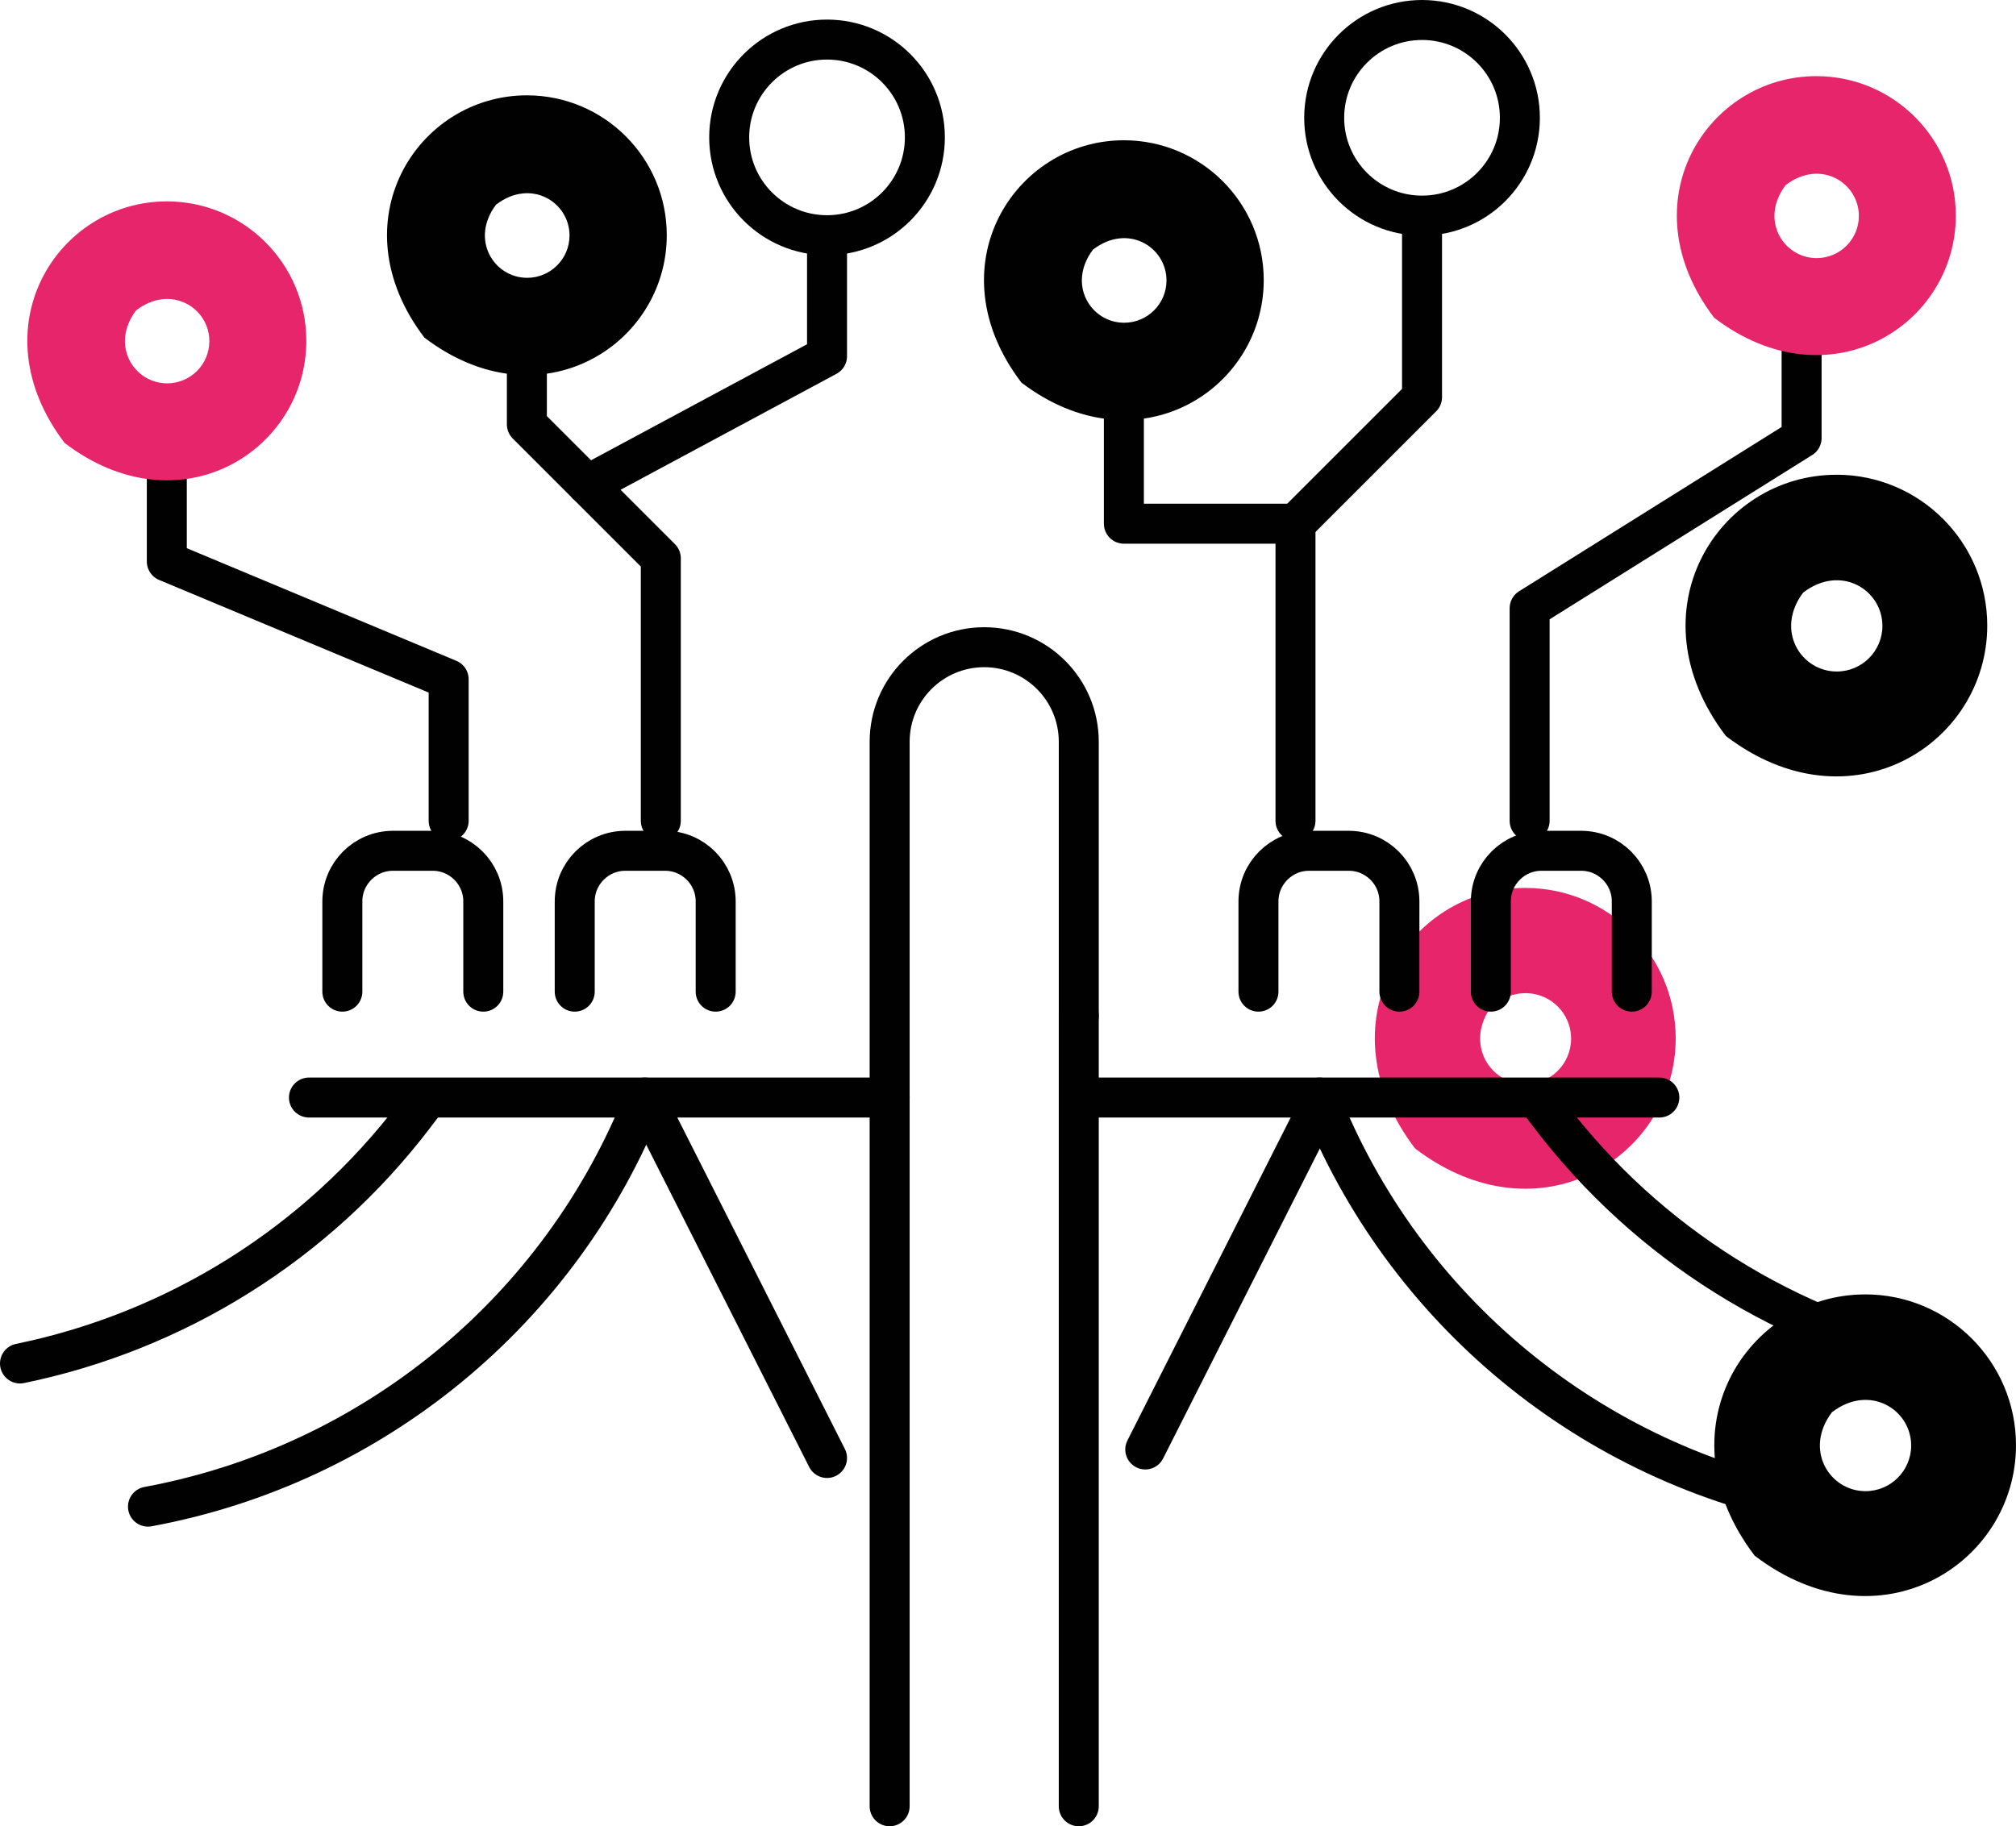
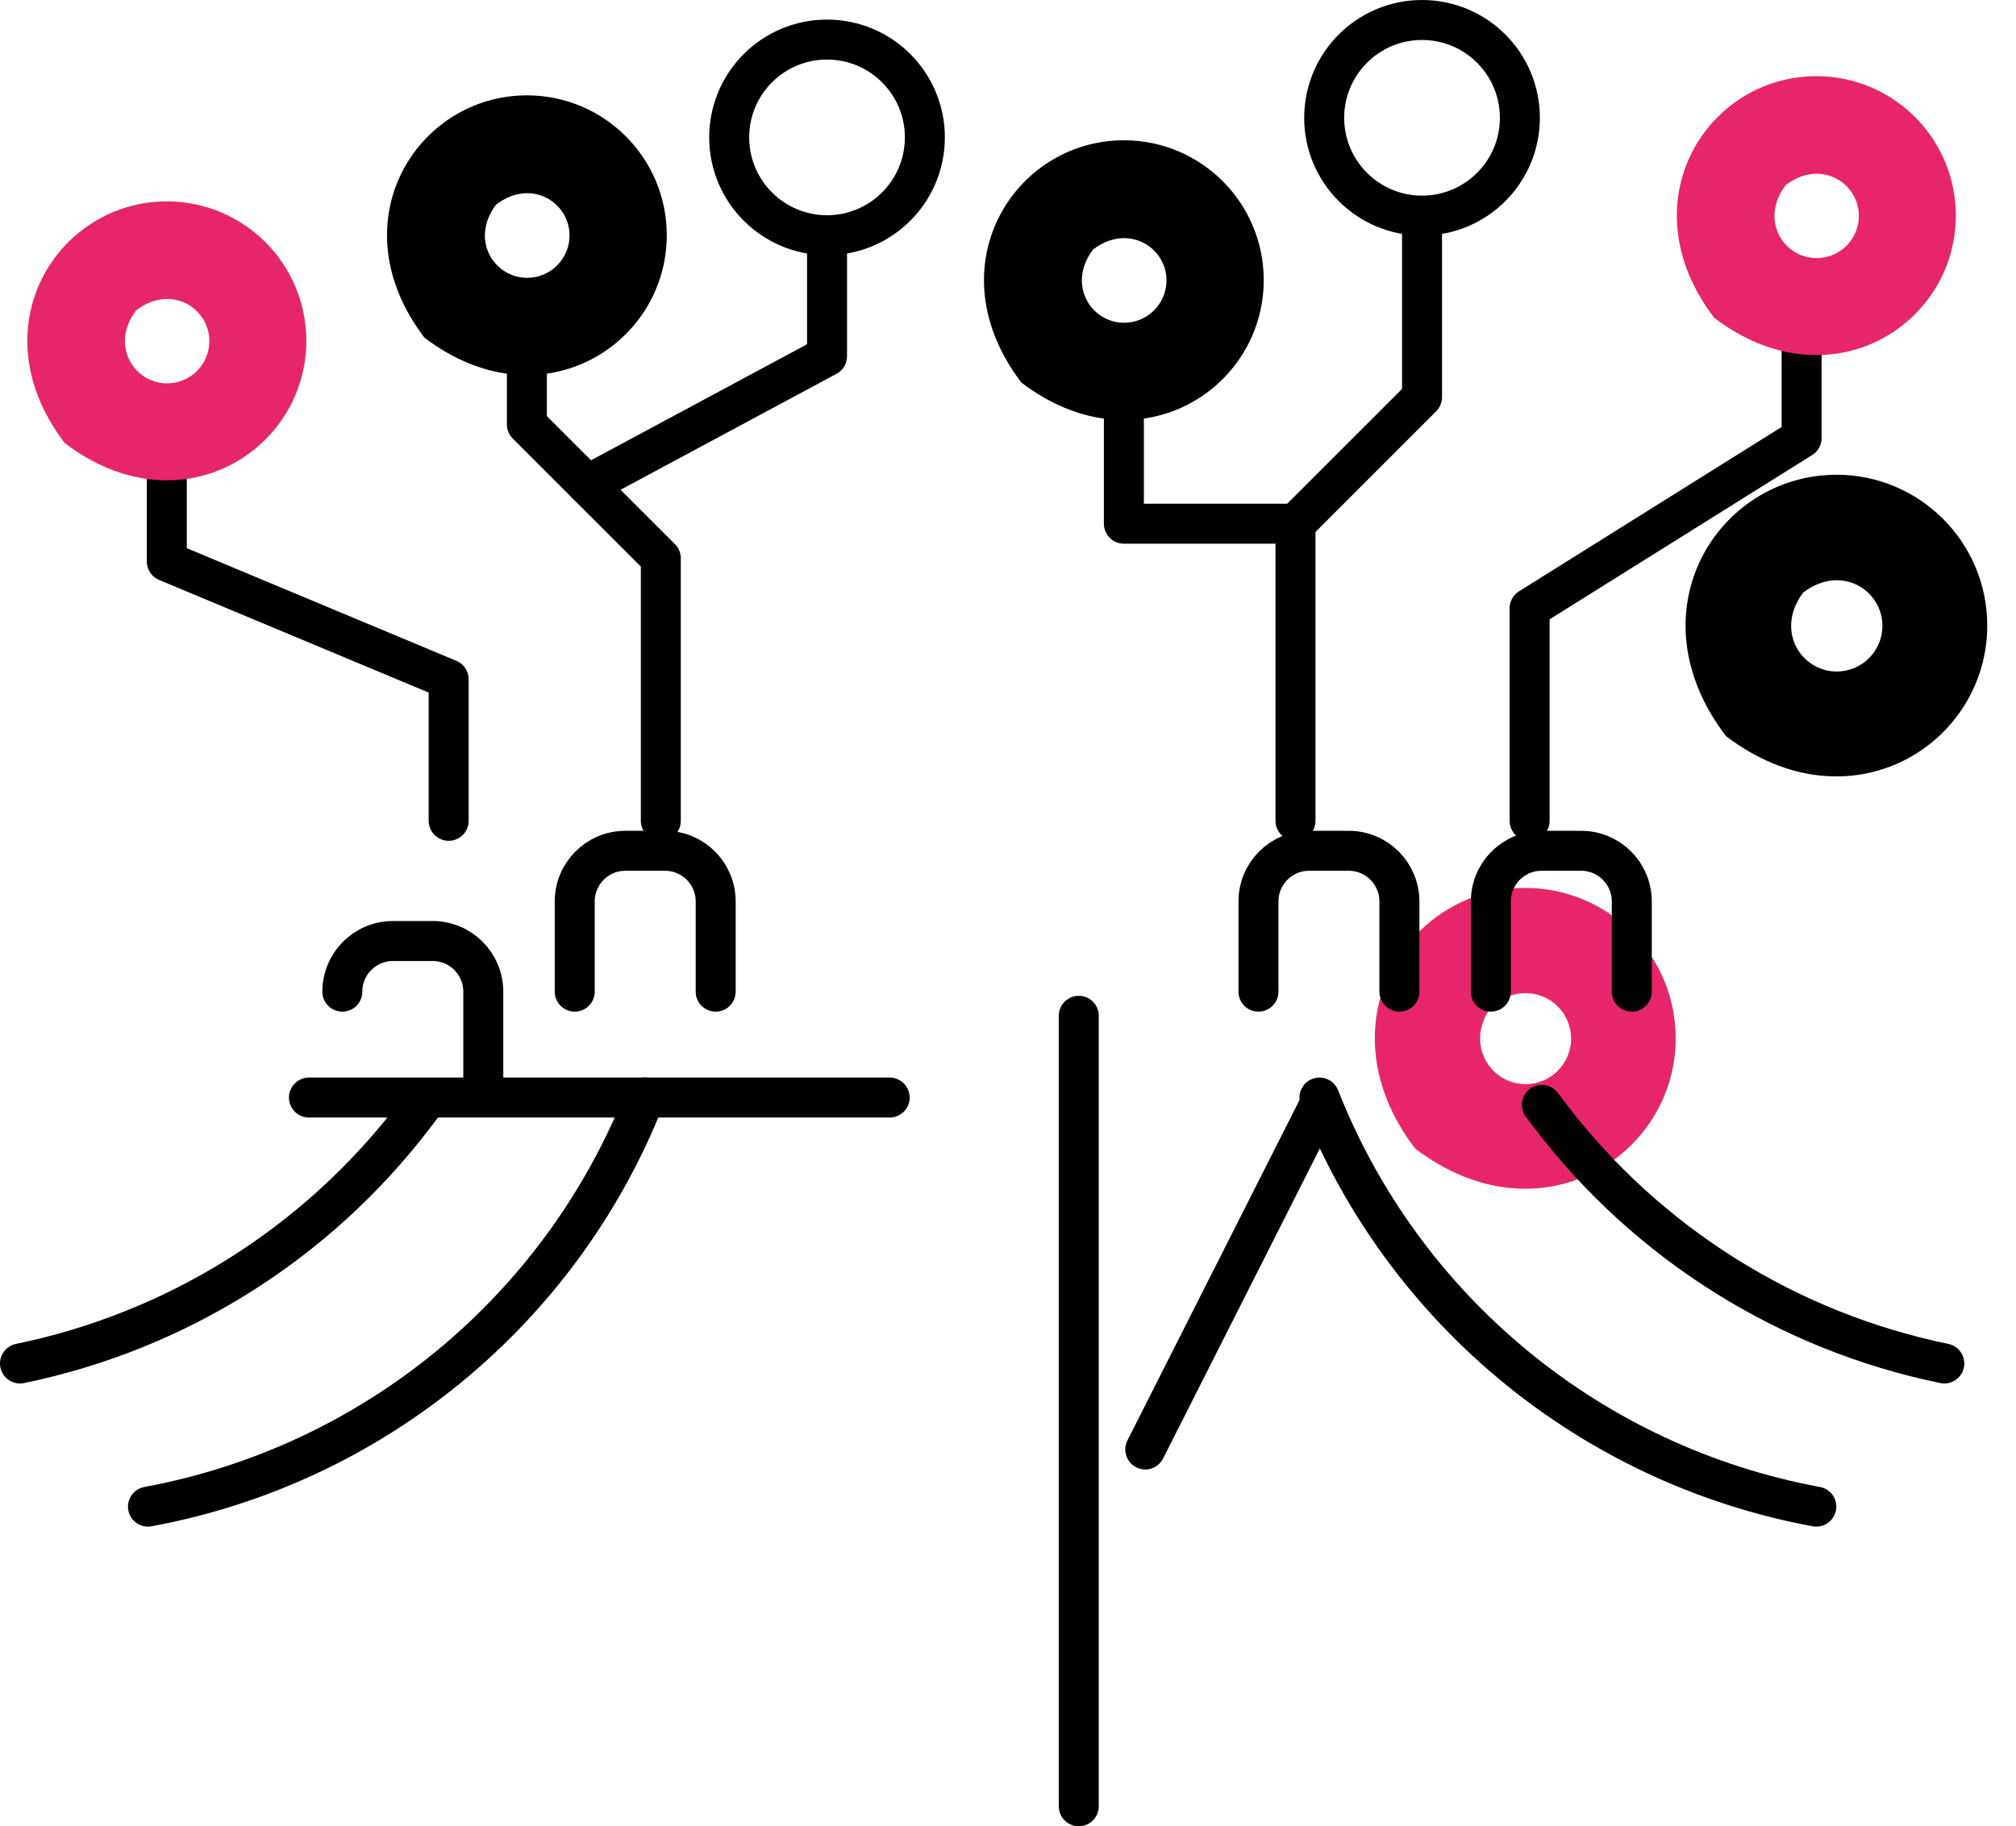
<svg xmlns="http://www.w3.org/2000/svg" id="_Слой_1" data-name="Слой 1" viewBox="0 0 504.2 456.87">
  <defs>
    <style> .cls-1 { fill: #e7256a; } .cls-2 { fill: none; stroke: #010101; stroke-linecap: round; stroke-linejoin: round; stroke-width: 10px; } .cls-3 { fill: #010101; } </style>
  </defs>
  <path class="cls-1" d="m381.47,222.13c-29.6,0-51.2,34.17-27.56,65.18,31.03,23.66,65.18,2.03,65.18-27.55,0-20.78-16.84-37.63-37.62-37.63m.08,49.09c-8.93,0-15.45-10.28-8.38-19.68,9.38-7.21,19.76-.67,19.76,8.29,0,6.29-5.1,11.39-11.39,11.39" />
  <path class="cls-3" d="m459.29,118.77c-29.67,0-51.34,34.26-27.65,65.35,0,0,.02.02.02.02,31.11,23.71,65.35,2.02,65.35-27.64,0-20.84-16.89-37.74-37.72-37.74m.08,49.23c-8.95,0-15.5-10.31-8.4-19.74,9.41-7.23,19.82-.67,19.82,8.32,0,6.31-5.12,11.42-11.42,11.42" />
-   <path class="cls-3" d="m466.48,323.82c-29.67,0-51.34,34.26-27.65,65.35,0,0,.02.02.02.02,31.11,23.71,65.35,2.02,65.35-27.64,0-20.84-16.89-37.74-37.72-37.74m.08,49.23c-8.95,0-15.5-10.31-8.4-19.74,9.41-7.23,19.82-.67,19.82,8.32,0,6.31-5.12,11.42-11.42,11.42" />
  <g>
    <g>
      <polyline class="cls-2" points="382.56 205.34 382.56 152.16 450.58 109.59 450.58 78.89" />
      <polyline class="cls-2" points="324 205.34 324 131.01 281.08 131.01 281.08 97.46" />
      <polyline class="cls-2" points="324 131.01 355.65 99.36 355.65 56.32" />
      <polyline class="cls-2" points="165.27 205.34 165.27 139.66 131.77 106.16 131.77 85.28" />
      <polyline class="cls-2" points="146.92 121.3 206.84 89.11 206.84 59.31" />
      <polyline class="cls-2" points="112.21 205.34 112.21 169.93 41.72 140.47 41.72 117.42" />
      <circle class="cls-2" cx="450.58" cy="52.4" r="24.47" />
      <circle class="cls-2" cx="355.65" cy="29.47" r="24.47" />
      <circle class="cls-2" cx="281.08" cy="70.08" r="24.47" />
      <circle class="cls-2" cx="206.84" cy="34.37" r="24.47" />
      <circle class="cls-2" cx="131.77" cy="58.85" r="24.47" />
      <circle class="cls-2" cx="41.72" cy="90.43" r="24.47" />
    </g>
    <g>
      <line class="cls-2" x1="269.8" y1="254.12" x2="269.8" y2="451.87" />
-       <path class="cls-2" d="m222.5,451.87V185.56c0-13.06,10.59-23.65,23.65-23.65h0c13.06,0,23.65,10.59,23.65,23.65v68.56" />
-       <line class="cls-2" x1="415" y1="274.57" x2="269.81" y2="274.57" />
      <line class="cls-2" x1="222.51" y1="274.57" x2="77.27" y2="274.57" />
-       <path class="cls-2" d="m85.62,248.08v-22.57c0-7,5.67-12.67,12.67-12.67h9.91c7,0,12.67,5.67,12.67,12.67v22.57" />
+       <path class="cls-2" d="m85.62,248.08c0-7,5.67-12.67,12.67-12.67h9.91c7,0,12.67,5.67,12.67,12.67v22.57" />
      <path class="cls-2" d="m143.74,248.08v-22.57c0-7,5.67-12.67,12.67-12.67h9.91c7,0,12.67,5.67,12.67,12.67v22.57" />
      <path class="cls-2" d="m314.74,248.08v-22.57c0-7,5.67-12.67,12.67-12.67h9.91c7,0,12.67,5.67,12.67,12.67v22.57" />
      <path class="cls-2" d="m372.86,248.08v-22.57c0-7,5.67-12.67,12.67-12.67h9.91c7,0,12.67,5.67,12.67,12.67v22.57" />
      <path class="cls-2" d="m105.66,276.4l-1.95,2.57c-24.64,32.4-59.91,54.15-98.71,62.13" />
      <path class="cls-2" d="m37.01,376.91c56.31-10.42,103.28-49.1,124.26-102.34" />
      <path class="cls-2" d="m385.61,276.4l1.95,2.57c24.64,32.4,59.91,54.15,98.71,62.13" />
      <path class="cls-2" d="m330,274.57c20.99,53.23,67.96,91.92,124.26,102.34" />
      <line class="cls-2" x1="330" y1="276.4" x2="286.43" y2="362.61" />
-       <line class="cls-2" x1="162.19" y1="276.4" x2="206.84" y2="364.74" />
    </g>
  </g>
  <path class="cls-1" d="m41.73,50.38c-27.44,0-47.48,31.68-25.56,60.44,28.77,21.94,60.44,1.88,60.44-25.55,0-19.27-15.62-34.89-34.88-34.89m.07,45.52c-8.28,0-14.33-9.53-7.77-18.25,8.7-6.68,18.33-.62,18.33,7.69,0,5.84-4.73,10.56-10.56,10.56" />
  <path class="cls-3" d="m281.08,35.09c-27.52,0-47.6,31.77-25.64,60.6,0,0,.01.02.02.02,28.85,21.99,60.6,1.88,60.6-25.63,0-19.32-15.66-34.99-34.98-34.99m.07,45.65c-8.3,0-14.37-9.56-7.79-18.3,8.72-6.7,18.38-.62,18.38,7.71,0,5.85-4.75,10.59-10.59,10.59" />
  <path class="cls-1" d="m454.27,19.05c-27.44,0-47.48,31.68-25.56,60.44,28.77,21.94,60.44,1.88,60.44-25.55,0-19.27-15.62-34.89-34.88-34.89m.07,45.52c-8.28,0-14.33-9.53-7.77-18.25,8.7-6.68,18.33-.62,18.33,7.69,0,5.84-4.73,10.56-10.56,10.56" />
  <path class="cls-3" d="m131.78,23.85c-27.52,0-47.6,31.77-25.64,60.6,0,0,.01.02.02.02,28.85,21.99,60.6,1.88,60.6-25.63,0-19.32-15.66-34.99-34.98-34.99m.07,45.65c-8.3,0-14.37-9.56-7.79-18.3,8.72-6.7,18.38-.62,18.38,7.71,0,5.85-4.75,10.59-10.59,10.59" />
</svg>